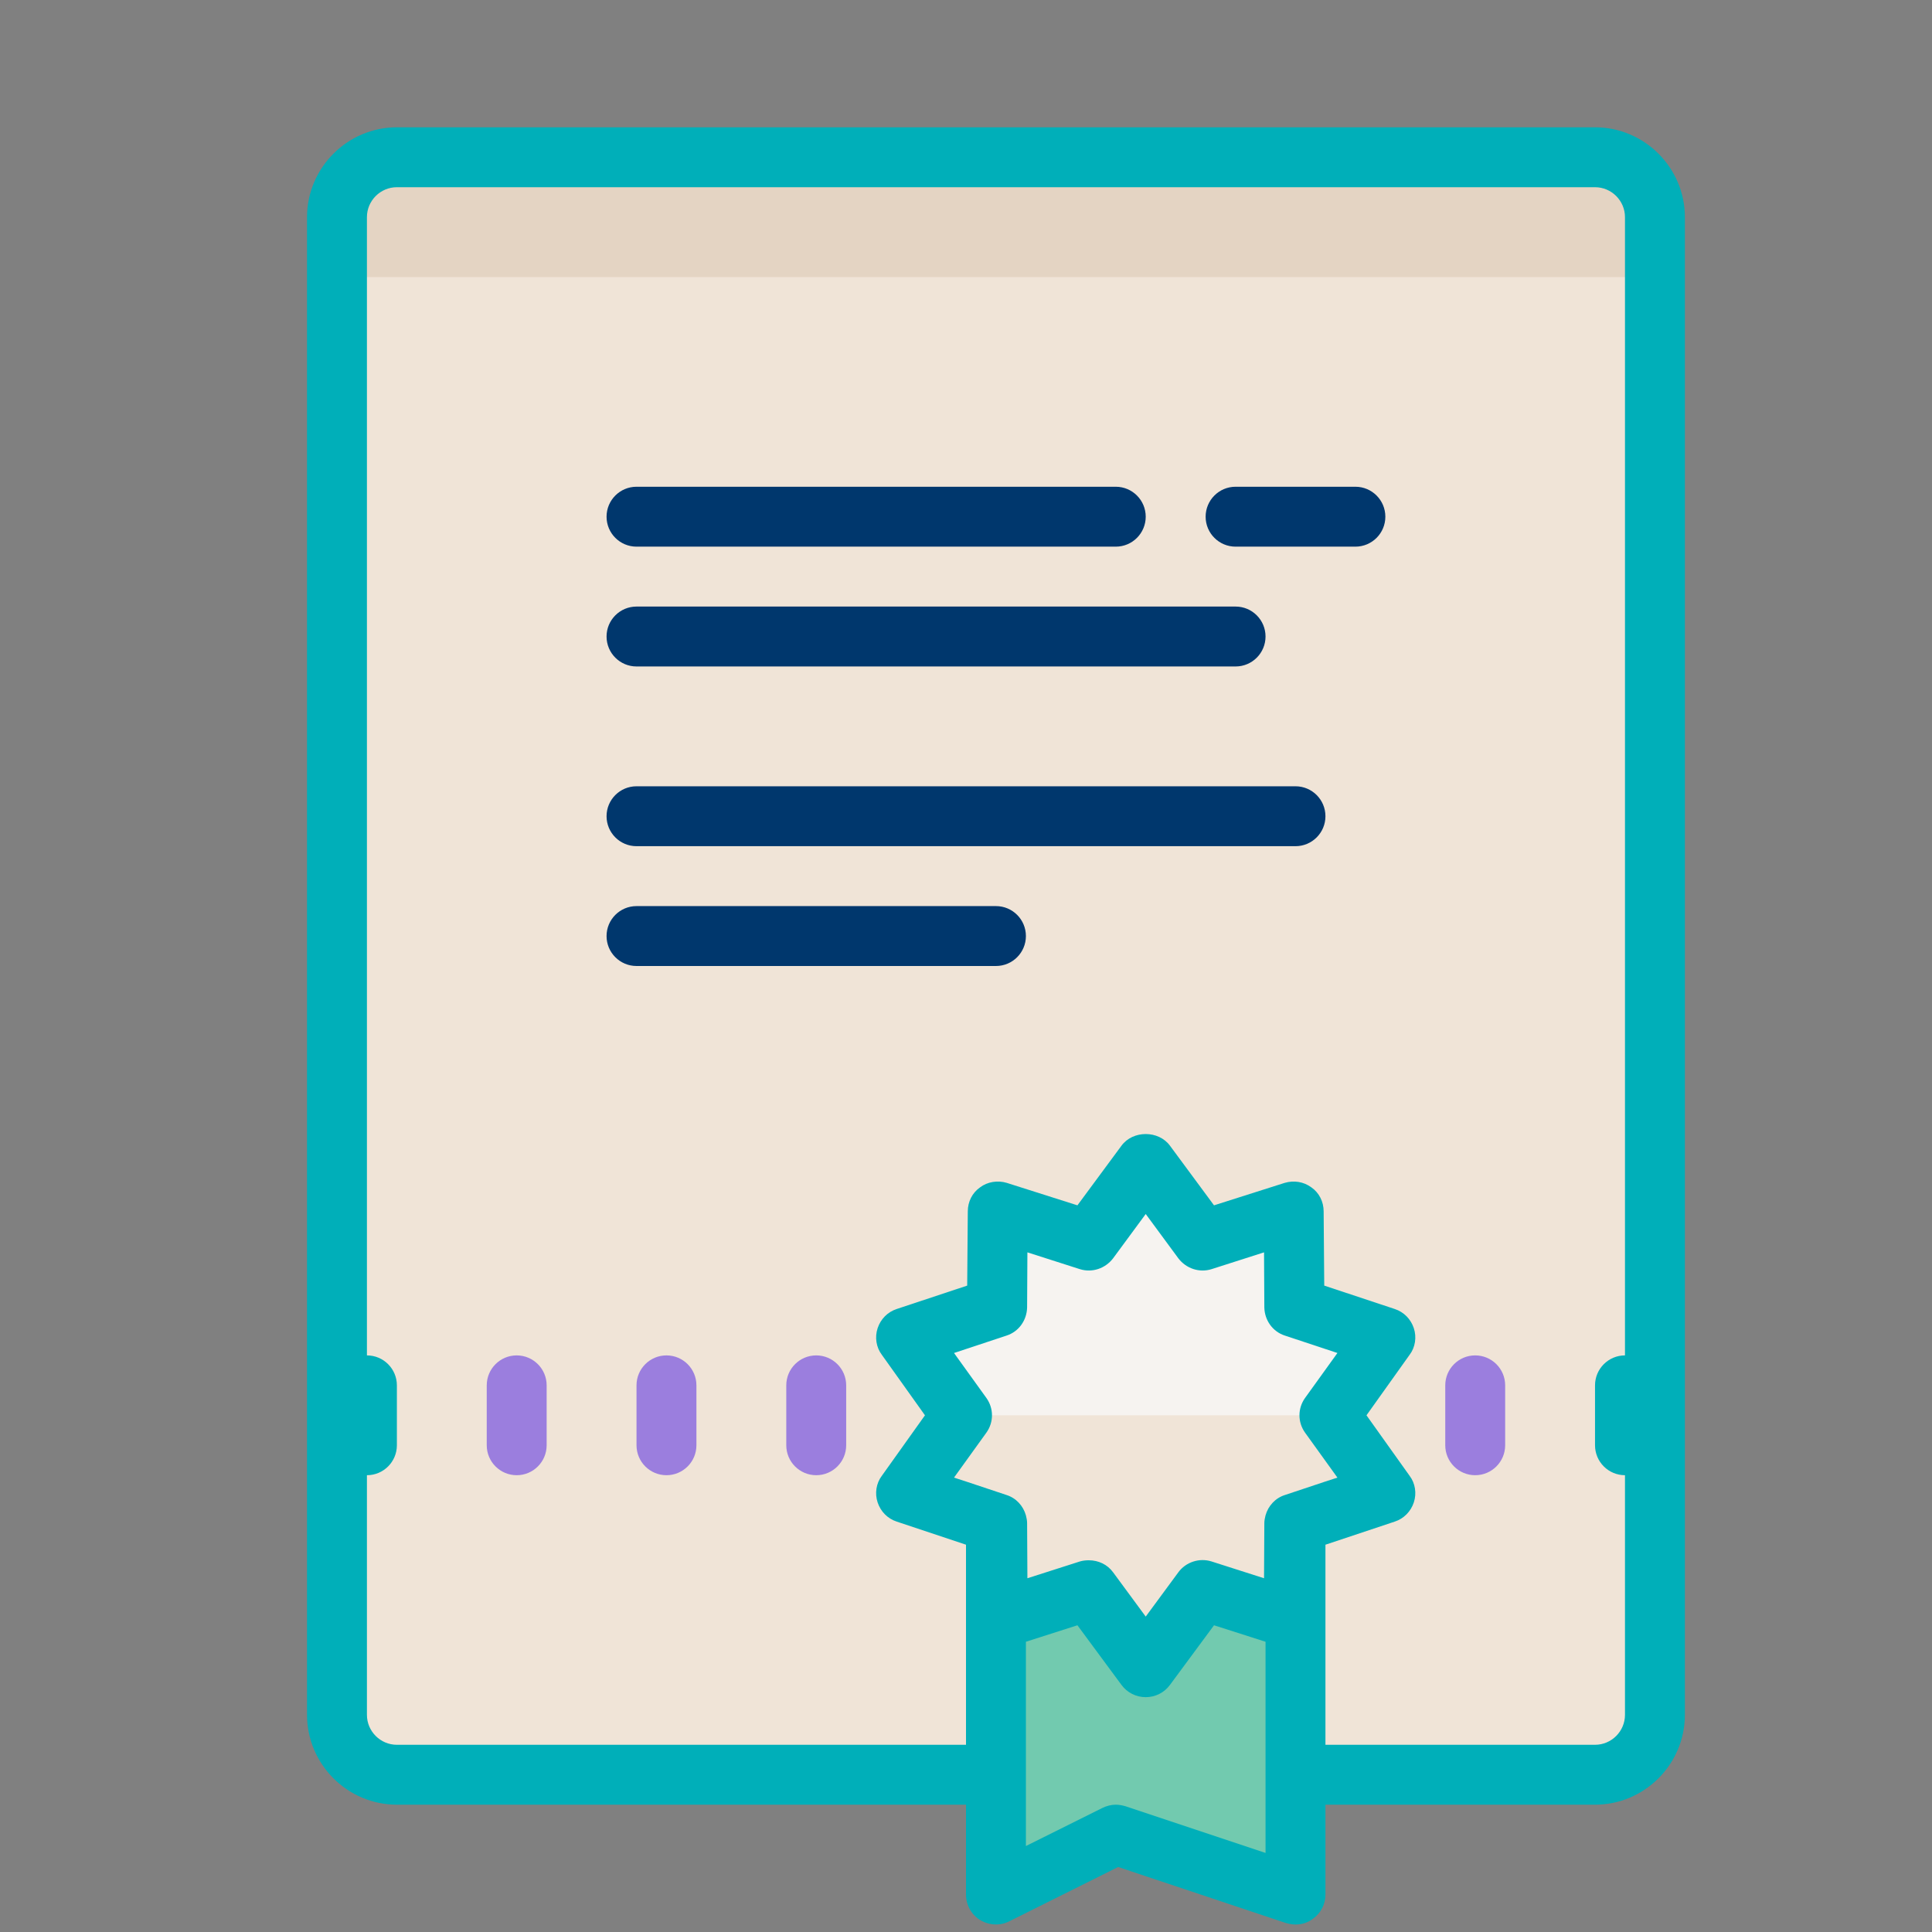
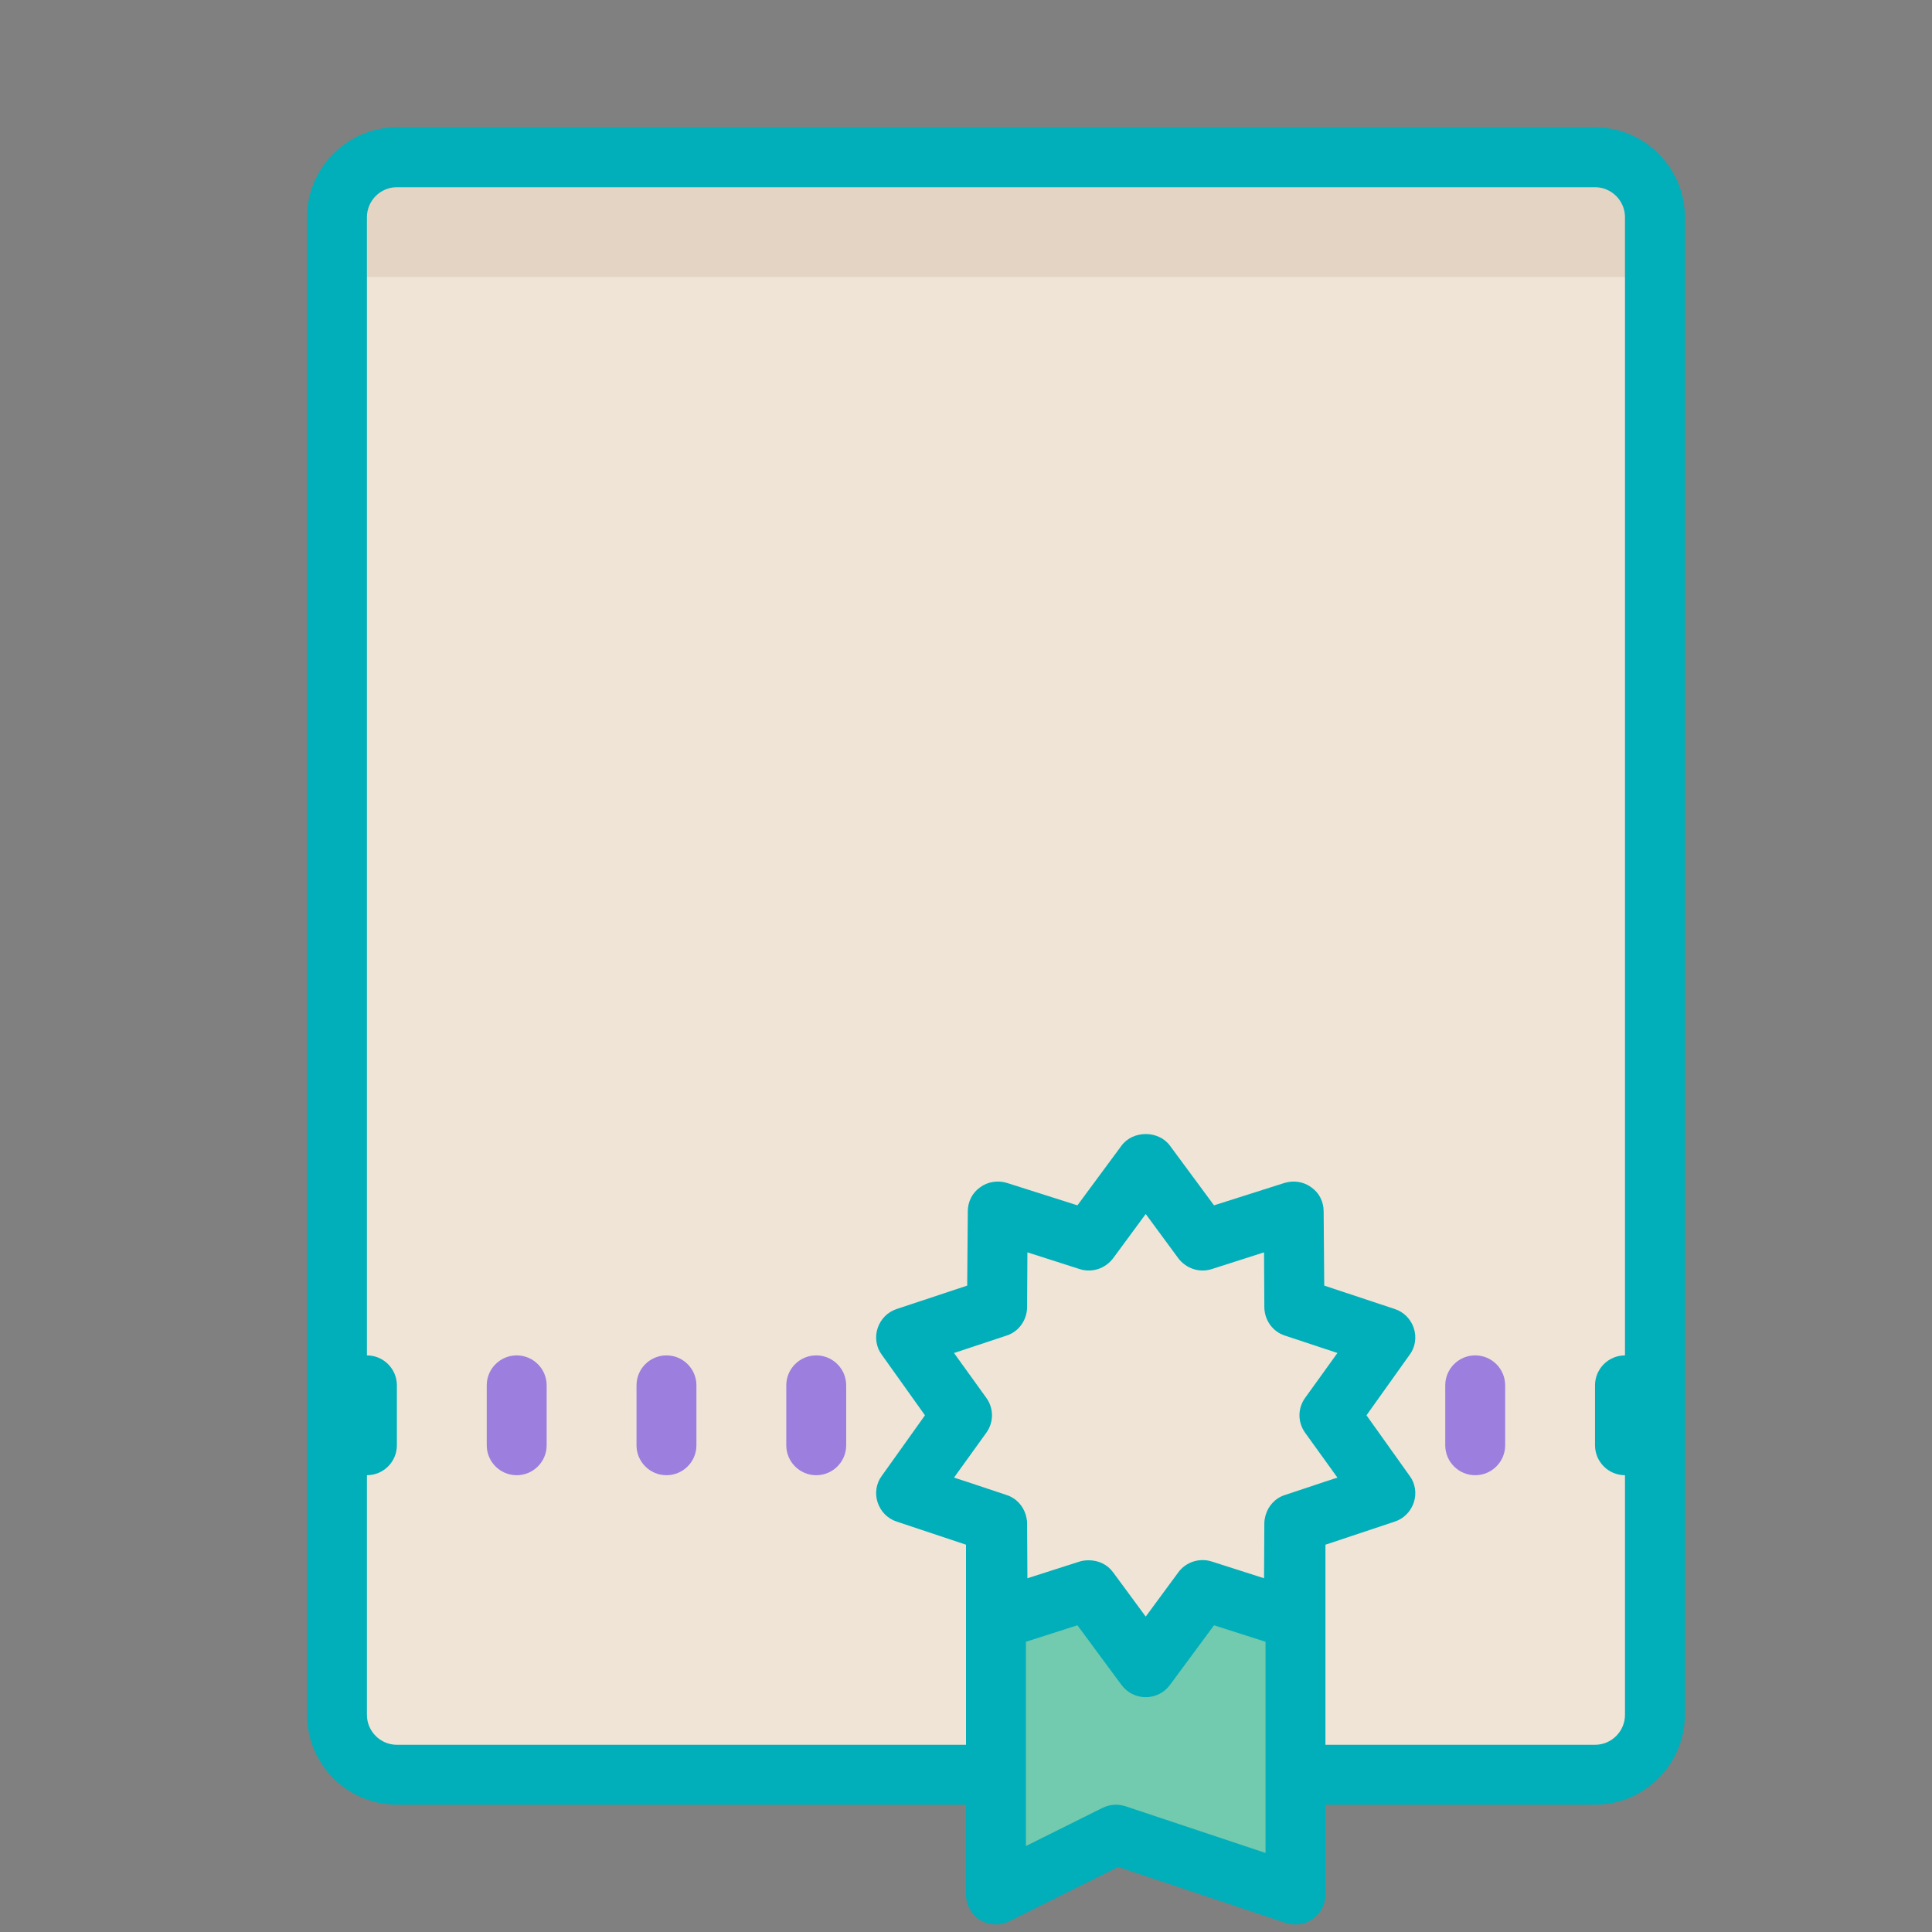
<svg xmlns="http://www.w3.org/2000/svg" width="129" height="129" viewBox="0 0 129 129" fill="none">
  <rect x="0" y="0" width="129" height="129" fill="#808080" stroke="none" />
  <g clip-path="url(#clip0_78_166)">
    <path d="M110.5 16.38V112.38C110.5 115.68 107.82 118.38 104.5 118.38H28.5C25.18 118.38 22.5 115.68 22.5 112.38V34.86C22.5 33.26 23.14 31.74 24.26 30.62L24.4 18.5L24.5 10.5C25.62 9.38 45.4 10.38 46.98 10.38H104.5C107.82 10.38 110.5 13.06 110.5 16.38Z" fill="#F0E4D7" />
    <path d="M22.5 94.5H110.5V118.5H22.5V94.5Z" fill="#F0E4D7" />
    <path d="M86.5 126.5L74.5 122.5L66.5 126.5V98.5H86.5V126.5Z" fill="#72CAAF" />
    <path d="M88.78 94.5L92.5 99.7L86.42 101.72L86.38 108.12L80.3 106.18L76.5 111.32L72.7 106.18L66.62 108.12L66.58 101.72L60.5 99.7L64.22 94.5L60.5 89.3L66.58 87.28L66.62 80.88L72.7 82.82L76.5 77.68L80.3 82.82L86.38 80.88L86.42 87.28L92.5 89.3L88.78 94.5Z" fill="#F0E4D7" />
-     <path d="M92.5 89.3L88.78 94.5H64.22L60.5 89.3L66.58 87.28L66.62 80.88L72.7 82.82L76.5 77.68L80.3 82.82L86.38 80.88L86.42 87.28L92.5 89.3Z" fill="#F6F3F0" />
    <path d="M110.5 16.38V18.5H24.4L24.5 10.5C25.62 9.38 45.4 10.38 46.98 10.38H104.5C107.82 10.38 110.5 13.06 110.5 16.38Z" fill="#E4D4C3" />
    <path d="M34.5 90.5C33.396 90.5 32.5 91.396 32.5 92.5V96.5C32.5 97.604 33.396 98.5 34.5 98.5C35.604 98.5 36.5 97.604 36.5 96.5V92.5C36.5 91.396 35.604 90.5 34.5 90.5ZM44.5 90.5C43.396 90.5 42.5 91.396 42.5 92.5V96.5C42.5 97.604 43.396 98.5 44.5 98.5C45.604 98.5 46.5 97.604 46.5 96.5V92.5C46.5 91.396 45.604 90.5 44.5 90.5ZM54.5 90.5C53.396 90.5 52.5 91.396 52.5 92.5V96.5C52.5 97.604 53.396 98.5 54.5 98.5C55.604 98.5 56.5 97.604 56.5 96.5V92.5C56.5 91.396 55.604 90.5 54.5 90.5ZM98.5 90.5C97.396 90.5 96.5 91.396 96.5 92.5V96.5C96.5 97.604 97.396 98.5 98.5 98.5C99.604 98.5 100.5 97.604 100.5 96.5V92.5C100.5 91.396 99.604 90.5 98.5 90.5Z" fill="#9B7EDE" />
    <path d="M106.5 8.5H26.5C23.2 8.5 20.5 11.2 20.5 14.5V114.5C20.5 117.8 23.2 120.5 26.5 120.5H64.5V126.5C64.5 127.2 64.86 127.84 65.44 128.2C66.04 128.56 66.78 128.6 67.4 128.28L74.66 124.66L85.86 128.4C86.08 128.46 86.28 128.5 86.5 128.5C86.92 128.5 87.32 128.38 87.66 128.12C88.2 127.74 88.5 127.14 88.5 126.5V120.5H106.5C109.8 120.5 112.5 117.8 112.5 114.5V14.5C112.5 11.2 109.8 8.5 106.5 8.5ZM84.5 123.72L75.14 120.6C74.92 120.54 74.72 120.5 74.5 120.5C74.2 120.5 73.88 120.58 73.6 120.72L68.5 123.26V120.5V116.5V109.62L71.94 108.52L74.88 112.5C75.26 113.02 75.86 113.32 76.5 113.32C77.14 113.32 77.74 113.02 78.12 112.5L81.06 108.52L84.5 109.62V116.5V120.5V123.72ZM65.86 93.34L63.7 90.34L67.2 89.18C68.02 88.92 68.56 88.16 68.58 87.3L68.6 83.62L72.1 84.74C72.92 85 73.8 84.7 74.32 84.02L76.5 81.06L78.68 84.02C79.2 84.7 80.08 85 80.9 84.74L84.4 83.62L84.42 87.3C84.44 88.16 84.98 88.92 85.8 89.18L89.3 90.34L87.14 93.34C86.64 94.04 86.64 94.96 87.14 95.66L89.3 98.66L88.5 98.92L85.8 99.82C85.16 100.02 84.68 100.54 84.5 101.18C84.46 101.34 84.42 101.52 84.42 101.7L84.4 105.38L80.9 104.26C80.08 104 79.18 104.3 78.68 104.98L76.5 107.94L74.32 104.98C73.94 104.46 73.34 104.18 72.7 104.18C72.5 104.18 72.3 104.2 72.1 104.26L68.6 105.38L68.58 101.7C68.58 101.52 68.54 101.34 68.5 101.18C68.32 100.54 67.84 100.02 67.2 99.82L64.5 98.92L63.7 98.66L65.86 95.66C66.36 94.96 66.36 94.04 65.86 93.34ZM108.5 114.5C108.5 115.6 107.6 116.5 106.5 116.5H88.5V103.14L93.12 101.6C93.74 101.4 94.2 100.92 94.4 100.32C94.6 99.72 94.5 99.04 94.12 98.54L91.24 94.5L94.12 90.46C94.5 89.96 94.6 89.28 94.4 88.68C94.2 88.08 93.74 87.6 93.12 87.4L88.42 85.84L88.38 80.88C88.38 80.24 88.08 79.64 87.56 79.28C87.04 78.9 86.4 78.8 85.78 78.98L81.06 80.48L78.12 76.5C77.36 75.46 75.64 75.46 74.88 76.5L71.94 80.48L67.22 78.98C66.62 78.8 65.94 78.9 65.44 79.28C64.92 79.64 64.62 80.24 64.62 80.88L64.58 85.84L59.88 87.4C59.26 87.6 58.8 88.08 58.6 88.68C58.4 89.28 58.5 89.96 58.88 90.46L61.76 94.5L58.88 98.54C58.5 99.04 58.4 99.72 58.6 100.32C58.8 100.92 59.26 101.4 59.88 101.6L64.5 103.14V116.5H26.5C25.4 116.5 24.5 115.6 24.5 114.5V98.5C25.604 98.5 26.5 97.604 26.5 96.5V92.5C26.5 91.396 25.604 90.5 24.5 90.5V14.5C24.5 13.4 25.4 12.5 26.5 12.5H106.5C107.6 12.5 108.5 13.4 108.5 14.5V90.5C107.396 90.5 106.5 91.396 106.5 92.5V96.5C106.5 97.604 107.396 98.5 108.5 98.5V114.5Z" fill="#00AFB9" />
-     <path d="M90.5 32.5H82.5C81.396 32.5 80.5 33.396 80.5 34.5C80.5 35.604 81.396 36.5 82.5 36.5H90.5C91.604 36.5 92.5 35.604 92.5 34.5C92.5 33.396 91.604 32.5 90.5 32.5ZM42.5 36.5H74.5C75.604 36.5 76.5 35.604 76.5 34.5C76.5 33.396 75.604 32.5 74.5 32.5H42.5C41.396 32.5 40.5 33.396 40.5 34.5C40.5 35.604 41.396 36.5 42.5 36.5ZM42.5 44.5H82.5C83.604 44.5 84.5 43.604 84.5 42.5C84.5 41.396 83.604 40.5 82.5 40.5H42.5C41.396 40.5 40.5 41.396 40.5 42.5C40.5 43.604 41.396 44.5 42.5 44.5ZM66.5 60.5H42.5C41.396 60.5 40.5 61.396 40.5 62.5C40.5 63.604 41.396 64.5 42.5 64.5H66.5C67.604 64.5 68.5 63.604 68.5 62.5C68.5 61.396 67.604 60.5 66.5 60.5ZM86.5 52.5H42.5C41.396 52.5 40.5 53.396 40.5 54.5C40.5 55.604 41.396 56.5 42.5 56.5H86.5C87.604 56.5 88.5 55.604 88.5 54.5C88.5 53.396 87.604 52.5 86.5 52.5Z" fill="#00376D" />
  </g>
  <defs>
    <clipPath id="clip0_78_166">
      <rect width="128" height="128" fill="white" transform="translate(0.5 0.5)" />
    </clipPath>
  </defs>
</svg>